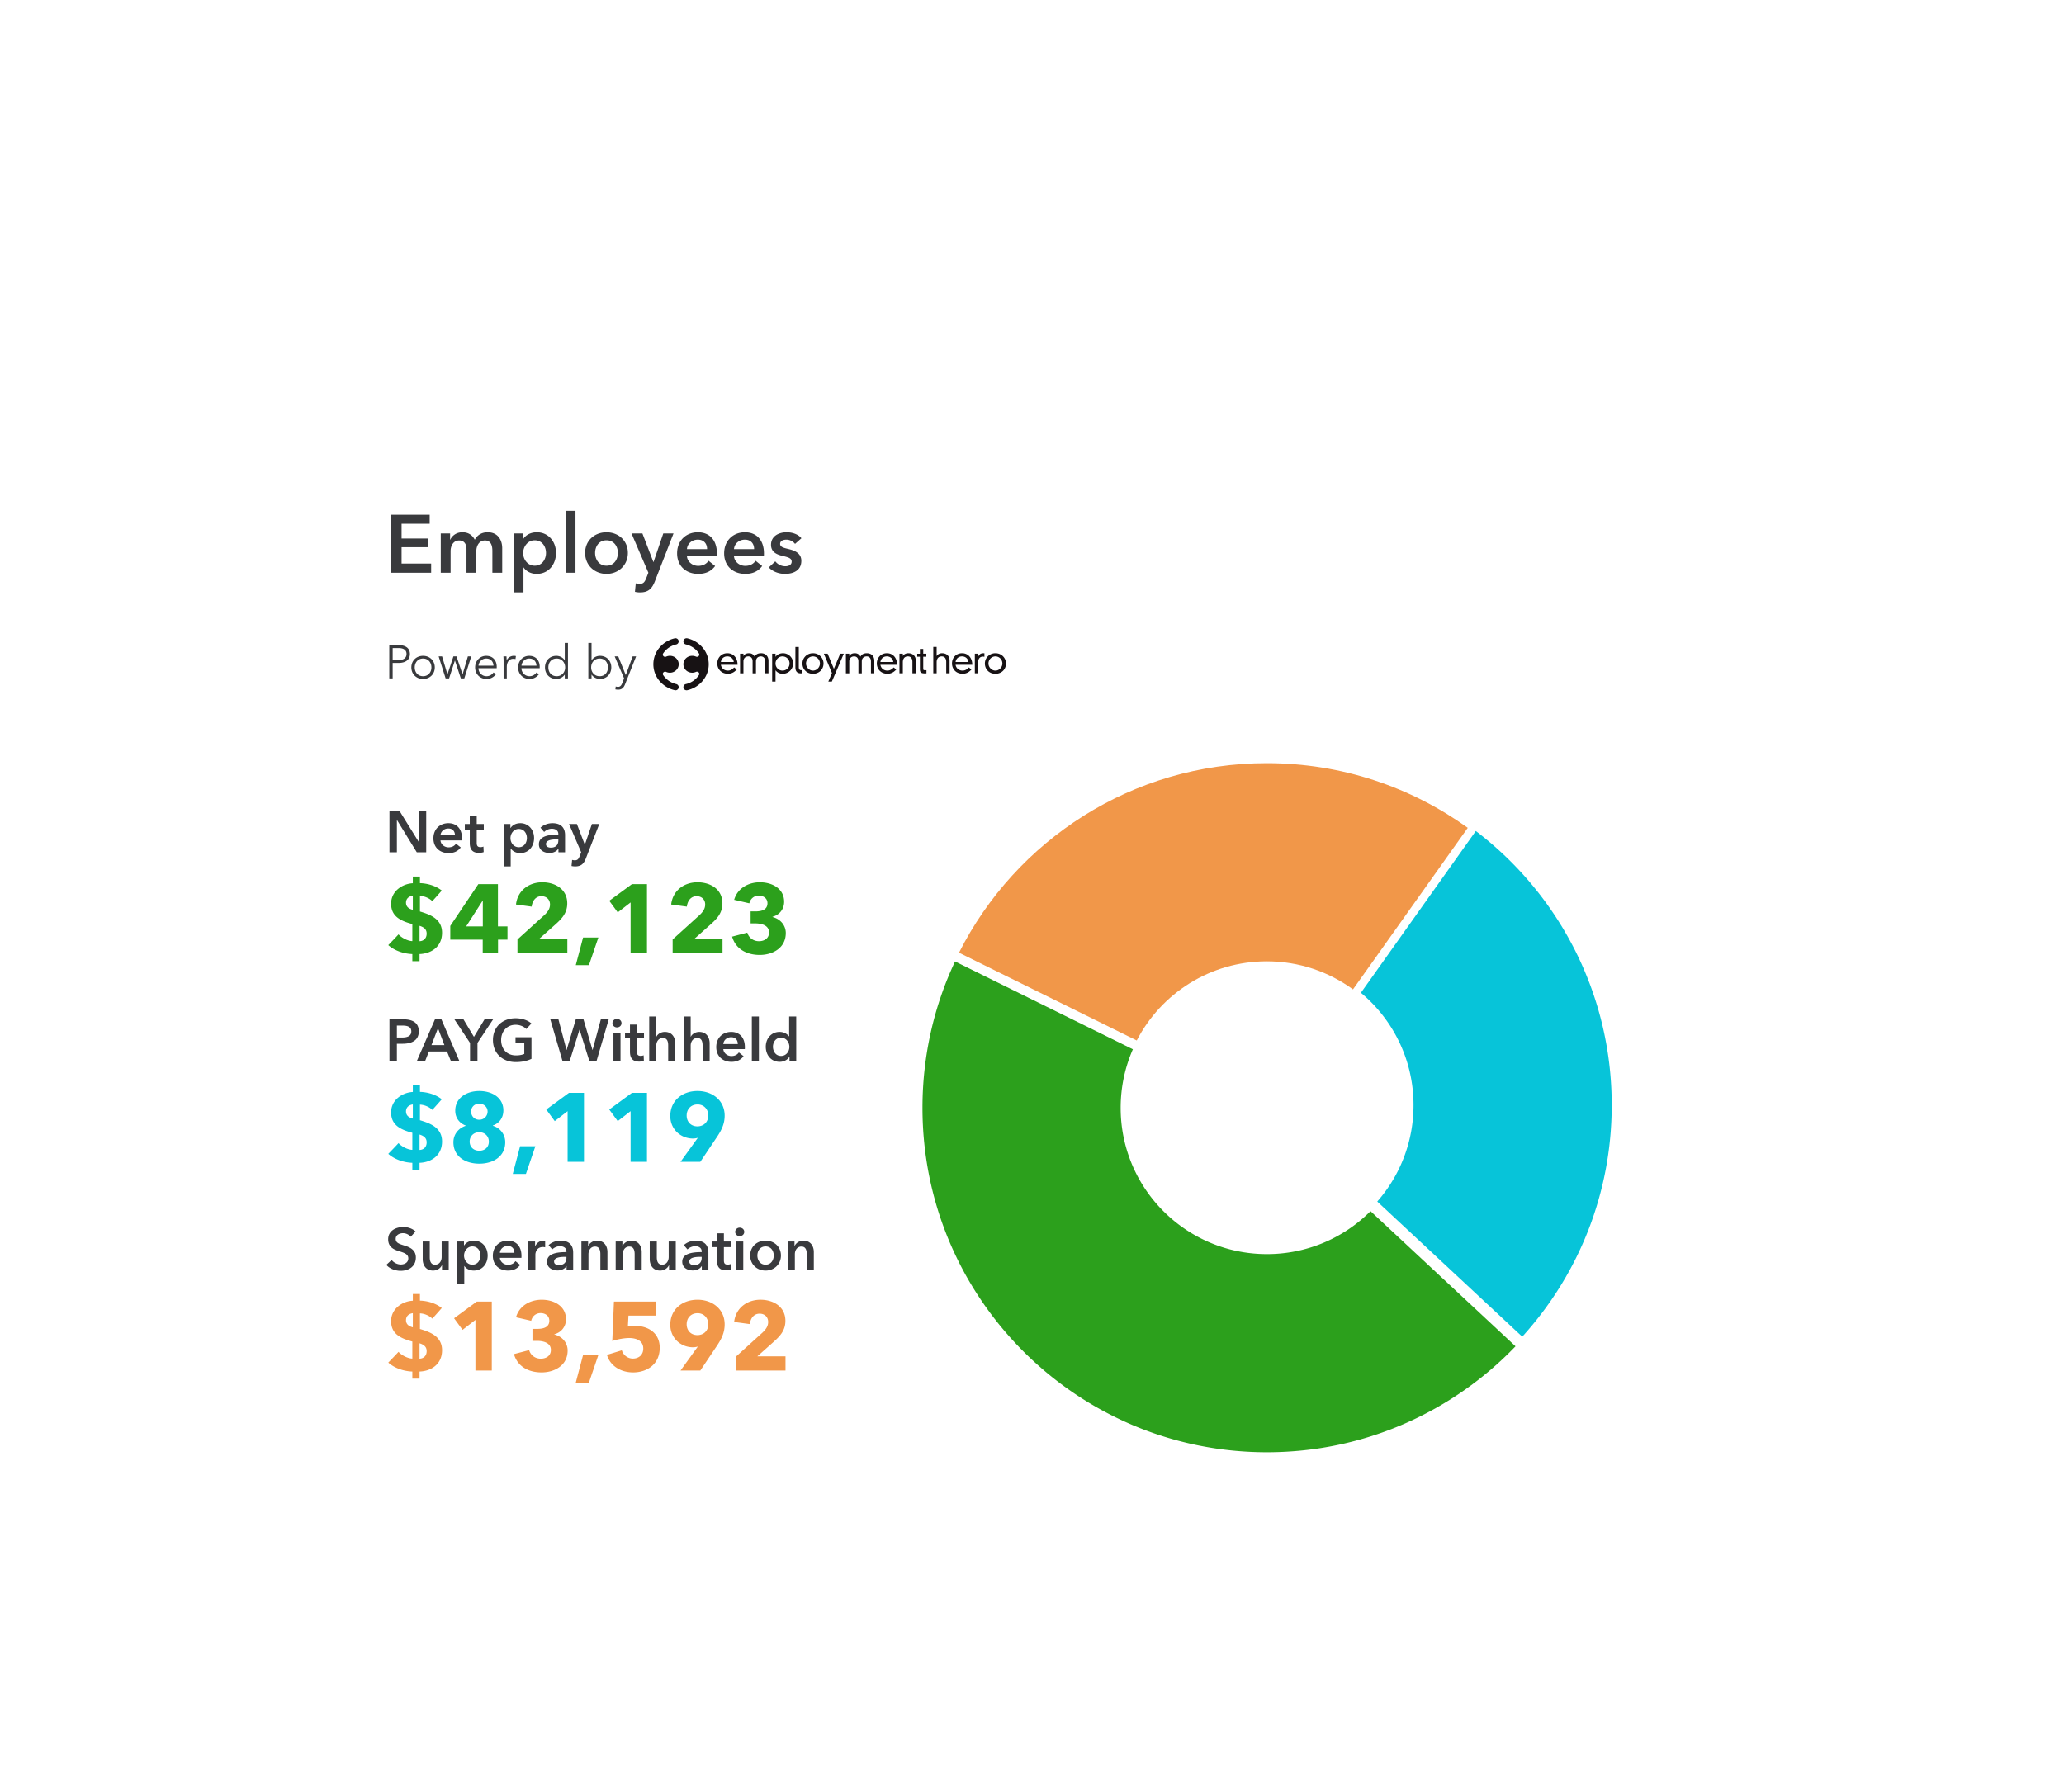
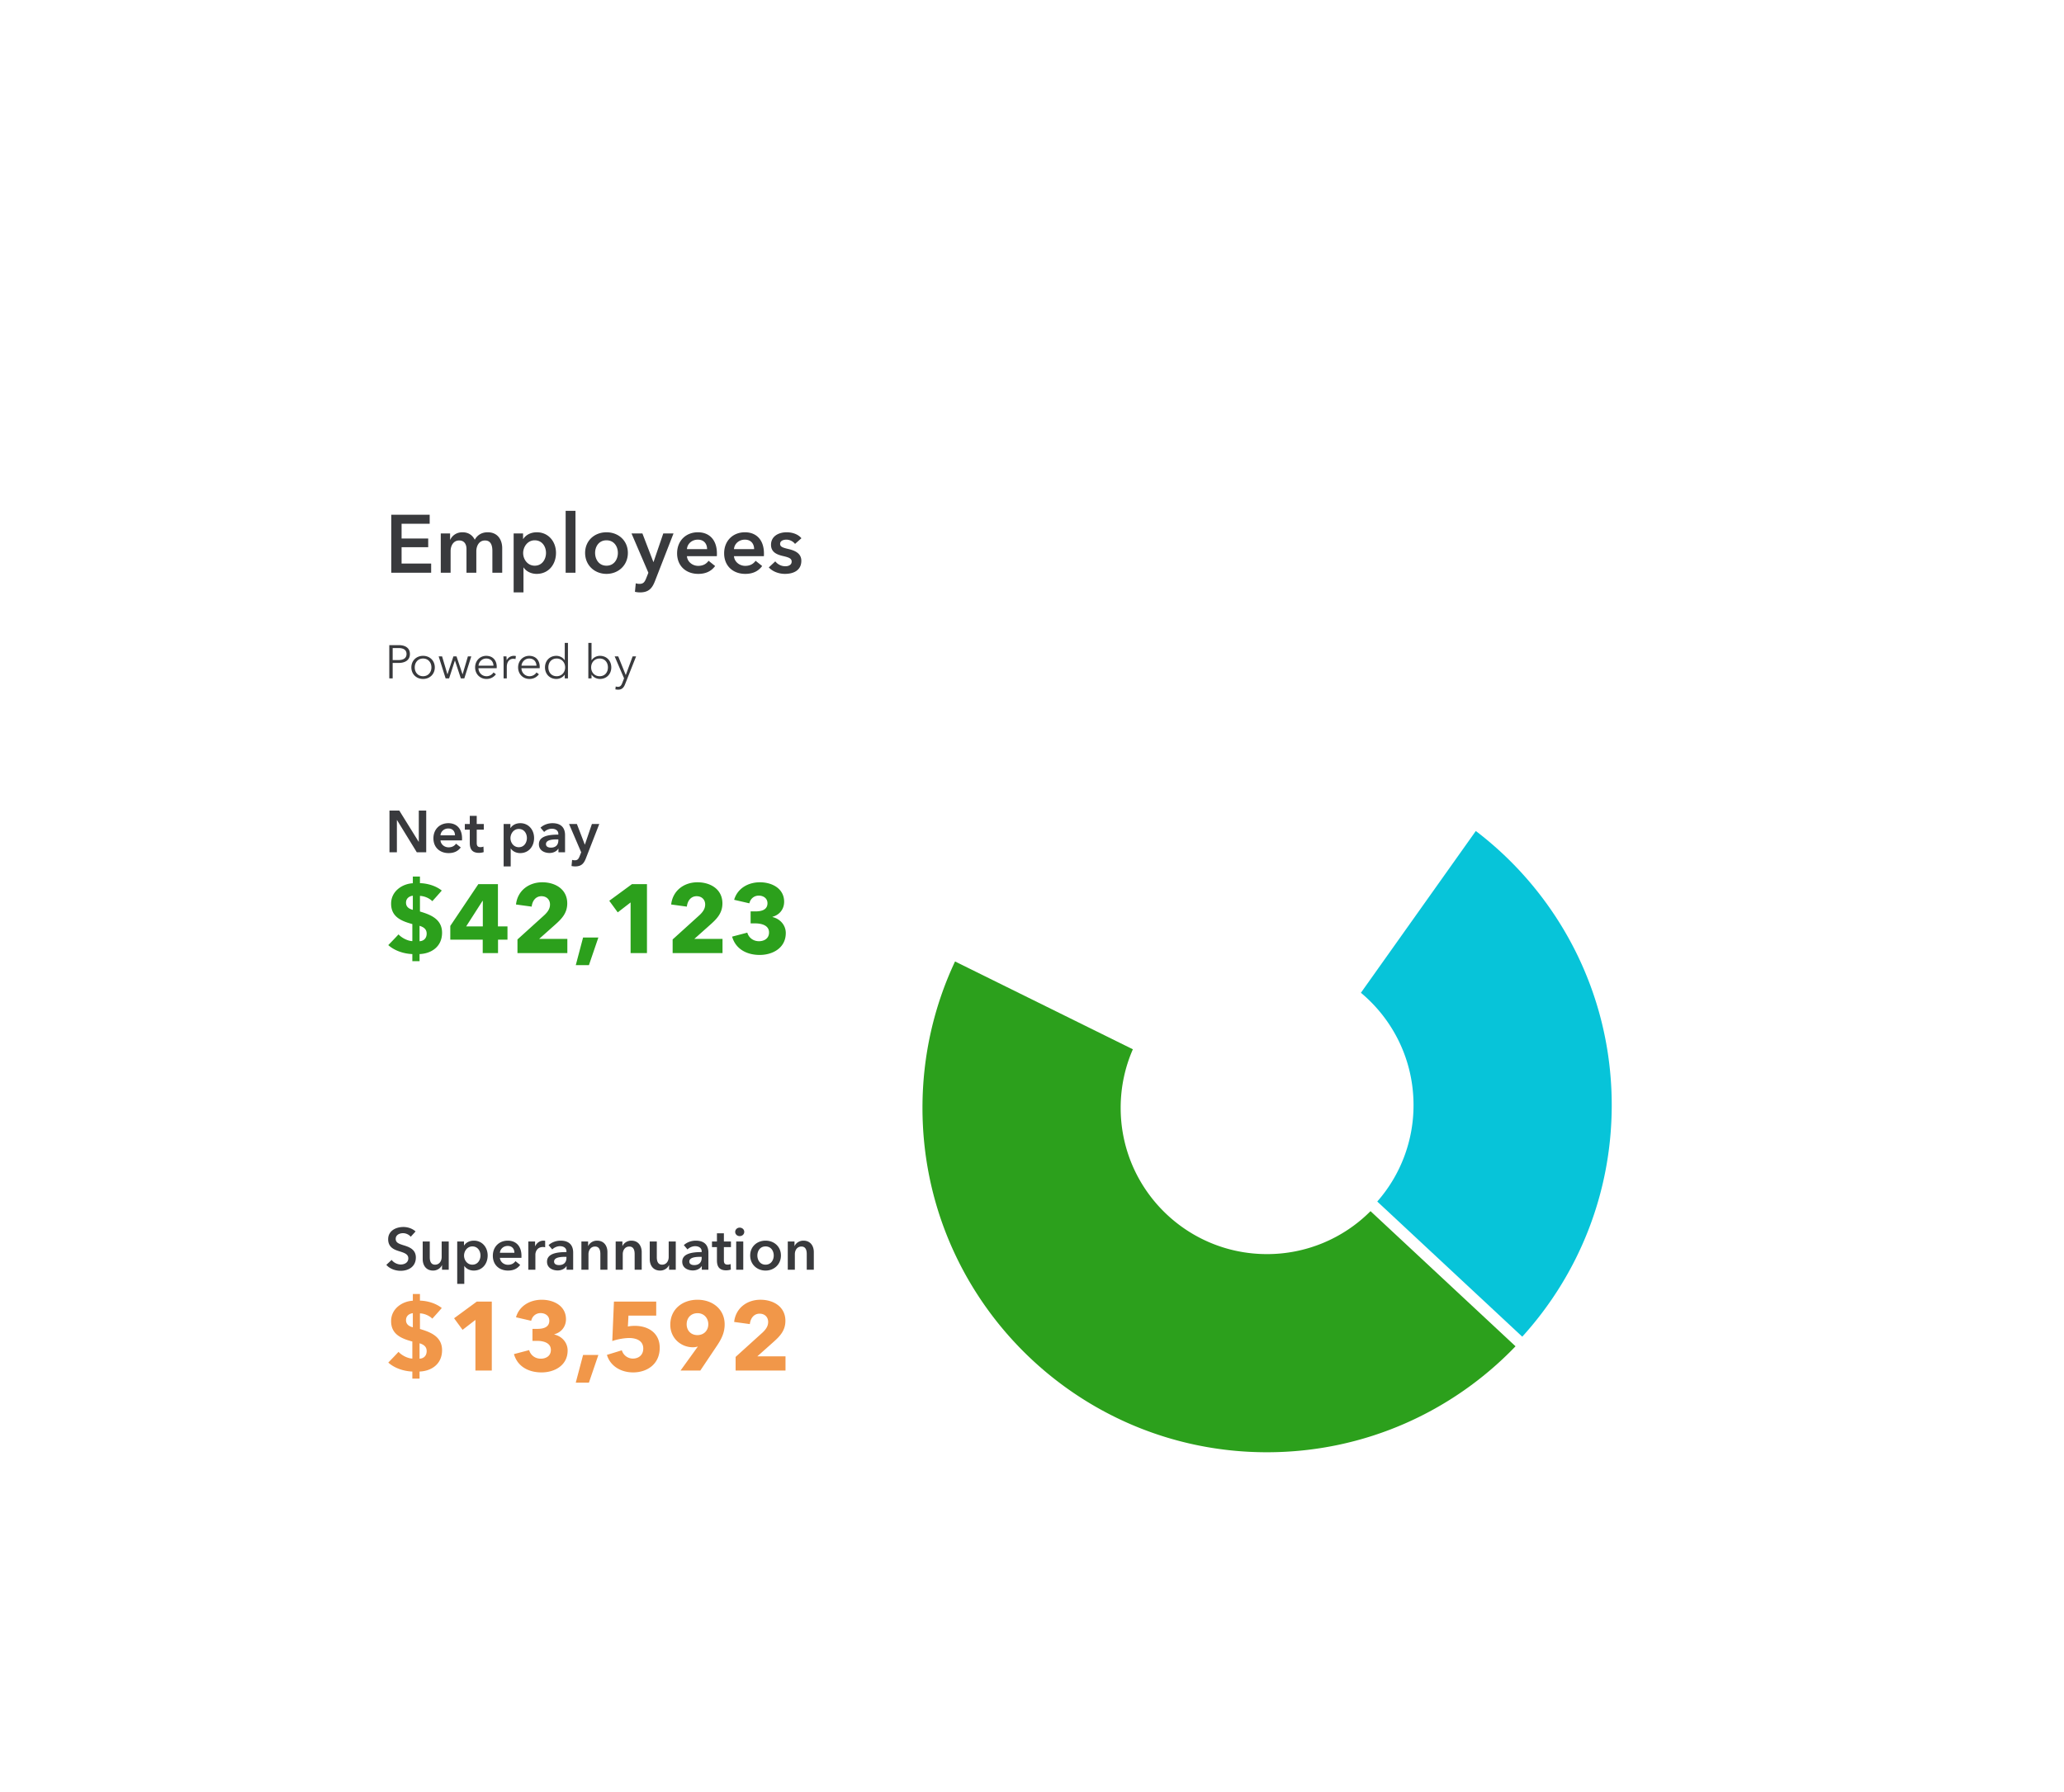
<svg xmlns="http://www.w3.org/2000/svg" width="357" height="310" fill="none">
-   <path d="M0 0h357v310H0z" />
+   <path d="M0 0h357v310H0" />
  <g filter="url(#a)">
    <rect x="44" y="58" width="260" height="209.444" rx="7.222" fill="#fff" />
    <path d="M67.675 93.667h6.9V92.08H69.46v-2.834h4.605v-1.502H69.46v-2.55h4.86v-1.559h-6.645v10.032Zm16.681-7c-1.02 0-1.785.468-2.238 1.29-.383-.765-1.077-1.29-2.126-1.29-1.09 0-1.813.624-2.11 1.29h-.03v-1.091h-1.614v6.8h1.7v-3.74c0-.907.468-1.842 1.488-1.842.864 0 1.26.638 1.26 1.474v4.109h1.701v-3.713c0-.878.44-1.87 1.502-1.87 1.09 0 1.275 1.006 1.275 1.814v3.769h1.7v-4.251c0-1.389-.736-2.749-2.508-2.749Zm4.487.199v10.201h1.7V92.76h.029c.439.68 1.303 1.105 2.252 1.105 2.07 0 3.344-1.644 3.344-3.627 0-2.012-1.36-3.57-3.301-3.57-1.247 0-2.012.608-2.352 1.147h-.043v-.95h-1.629Zm5.597 3.372c0 1.062-.638 2.21-1.956 2.21-1.246 0-1.997-1.12-1.997-2.182 0-1.063.75-2.21 1.997-2.21 1.318 0 1.956 1.12 1.956 2.182Zm3.398 3.429h1.7V82.955h-1.7v10.712Zm3.366-3.43c0 2.14 1.643 3.628 3.698 3.628 2.054 0 3.698-1.488 3.698-3.627 0-2.14-1.644-3.57-3.698-3.57-2.055 0-3.698 1.43-3.698 3.57Zm1.728 0c0-1.062.624-2.181 1.97-2.181s1.969 1.12 1.969 2.182c0 1.062-.623 2.21-1.969 2.21s-1.97-1.148-1.97-2.21Zm9.215 3.43-.34.864c-.283.708-.482 1.063-1.204 1.063-.184 0-.411-.029-.638-.1l-.141 1.474c.297.07.595.1.878.1 1.502 0 2.097-.71 2.579-1.942l3.216-8.26h-1.771l-1.686 4.945h-.028l-1.899-4.945h-1.885l2.919 6.8Zm6.67-4.081c.07-.95.878-1.644 1.884-1.644 1.105 0 1.601.766 1.601 1.644h-3.485Zm5.185.765c0-2.451-1.388-3.684-3.287-3.684-2.054 0-3.599 1.445-3.599 3.642 0 2.21 1.559 3.556 3.656 3.556 1.289 0 2.253-.453 2.919-1.36l-1.134-.907c-.382.538-.949.879-1.799.879-.992 0-1.871-.709-1.941-1.672h5.171c.014-.156.014-.298.014-.454Zm2.951-.765c.07-.95.878-1.644 1.884-1.644 1.105 0 1.601.766 1.601 1.644h-3.485Zm5.185.765c0-2.451-1.388-3.684-3.287-3.684-2.054 0-3.599 1.445-3.599 3.642 0 2.21 1.559 3.556 3.656 3.556 1.289 0 2.253-.453 2.919-1.36l-1.134-.907c-.382.538-.949.879-1.799.879-.992 0-1.871-.709-1.941-1.672h5.171c.014-.156.014-.298.014-.454Zm6.479-2.65c-.553-.694-1.573-1.034-2.551-1.034-1.346 0-2.706.652-2.706 2.168 0 1.275 1.006 1.686 2.012 1.927 1.034.24 1.559.41 1.559.978 0 .609-.595.807-1.091.807a2.215 2.215 0 0 1-1.743-.85l-1.12 1.049c.652.722 1.743 1.119 2.792 1.119 1.487 0 2.834-.61 2.834-2.267 0-1.332-1.191-1.785-2.197-2.026-.949-.227-1.473-.369-1.473-.893 0-.538.552-.737 1.091-.737.623 0 1.19.34 1.488.737l1.105-.978ZM67.333 111.944h.585v-2.673h1.024c1.17 0 1.958-.512 1.958-1.543 0-1.032-.772-1.536-1.942-1.536h-1.625v5.752Zm.585-5.248h.991c.886 0 1.406.325 1.406 1.032 0 .682-.496 1.048-1.406 1.048h-.99v-2.08Zm7.287 3.347c0-1.145-.845-1.999-2.031-1.999-1.179 0-2.024.854-2.024 1.999 0 1.146.845 1.999 2.023 1.999 1.187 0 2.032-.853 2.032-1.999Zm-.585 0c0 .853-.56 1.528-1.447 1.528-.877 0-1.438-.675-1.438-1.528s.561-1.535 1.439-1.535c.885 0 1.446.682 1.446 1.535Zm1.254-1.901 1.202 3.802h.602l.999-3.079h.016l1.016 3.079h.601l1.203-3.802h-.586l-.91 3.087h-.016l-1.04-3.087h-.536l-1.024 3.087h-.016l-.918-3.087h-.593Zm6.89 1.609c.05-.65.594-1.243 1.333-1.243.788 0 1.227.528 1.26 1.243h-2.593Zm3.153.178c0-1.04-.626-1.885-1.82-1.885-1.08 0-1.917.854-1.917 1.999 0 1.146.836 1.999 1.966 1.999.625 0 1.186-.236 1.633-.804l-.414-.325a1.44 1.44 0 0 1-1.22.658c-.78 0-1.372-.618-1.389-1.382h3.153c.008-.097.008-.186.008-.26Zm1.188-.95v2.965h.553v-1.95c0-1.015.528-1.438 1.113-1.438.146 0 .325.025.39.049l.073-.52a1.311 1.311 0 0 0-.365-.041c-.537 0-1.008.309-1.22.748h-.016c0-.163-.016-.447-.032-.65h-.528c.024.26.032.634.032.837Zm3.094.772c.049-.65.593-1.243 1.333-1.243.788 0 1.227.528 1.259 1.243h-2.592Zm3.153.178c0-1.04-.626-1.885-1.82-1.885-1.081 0-1.918.854-1.918 1.999 0 1.146.837 1.999 1.966 1.999.626 0 1.187-.236 1.633-.804l-.414-.325a1.44 1.44 0 0 1-1.219.658c-.78 0-1.373-.618-1.389-1.382h3.153c.008-.097.008-.186.008-.26Zm4.316 1.374h.016v.641h.553v-6.142h-.553v2.998h-.016c-.325-.496-.894-.756-1.438-.756-1.186 0-1.966.878-1.966 1.999s.78 1.999 1.966 1.999c.544 0 1.113-.26 1.438-.739Zm-2.82-1.26c0-.845.52-1.535 1.439-1.535.853 0 1.462.666 1.462 1.535 0 .87-.609 1.528-1.462 1.528-.918 0-1.438-.683-1.438-1.528Zm7.482 1.26c.325.479.893.739 1.438.739 1.186 0 1.966-.878 1.966-1.999s-.78-1.999-1.966-1.999c-.545 0-1.113.26-1.438.756h-.017v-2.998h-.552v6.142h.552v-.641h.017Zm2.819-1.26c0 .845-.52 1.528-1.438 1.528-.853 0-1.463-.658-1.463-1.528 0-.869.61-1.535 1.463-1.535.918 0 1.438.69 1.438 1.535Zm1.785-1.901h-.617l1.625 3.794-.309.797c-.162.43-.357.674-.731.674-.146 0-.285-.024-.406-.065l-.057.504c.162.032.333.048.495.048.658 0 .967-.381 1.195-.966l1.893-4.786h-.601l-1.179 3.209h-.016l-1.292-3.209ZM67.364 142.028h1.284v-5.573h.02l3.423 5.573h1.63v-7.213h-1.284v5.399h-.02l-3.352-5.399h-1.7v7.213Zm8.825-2.934c.051-.683.632-1.182 1.355-1.182.795 0 1.151.55 1.151 1.182H76.19Zm3.729.55c0-1.763-.998-2.649-2.364-2.649-1.477 0-2.587 1.039-2.587 2.618 0 1.59 1.12 2.557 2.628 2.557.927 0 1.62-.326 2.099-.978l-.815-.652c-.275.388-.683.632-1.294.632-.713 0-1.345-.509-1.396-1.202h3.719c.01-.112.01-.214.01-.326Zm1.337-1.528v2.282c0 .937.295 1.732 1.589 1.732.275 0 .601-.051.815-.133l-.04-.957a1.283 1.283 0 0 1-.52.101c-.54 0-.642-.315-.642-.753v-2.272h1.222v-.978h-1.222v-1.416h-1.202v1.416h-.856v.978h.856Zm5.856-.978v7.335h1.222v-3.097h.02c.317.489.938.794 1.62.794 1.488 0 2.405-1.181 2.405-2.608 0-1.446-.978-2.567-2.374-2.567-.896 0-1.446.438-1.69.825h-.031v-.682H87.11Zm4.024 2.424c0 .764-.458 1.59-1.406 1.59-.896 0-1.436-.805-1.436-1.569 0-.764.54-1.59 1.436-1.59.948 0 1.406.805 1.406 1.569Zm5.459 2.466h1.14v-2.975c0-.978-.427-2.058-2.18-2.058-.743 0-1.517.265-2.067.774l.631.744c.316-.316.815-.56 1.335-.56.611 0 1.12.295 1.12.896v.122c-1.528 0-3.361.204-3.361 1.661 0 1.141 1.049 1.518 1.833 1.518.693 0 1.274-.316 1.518-.744h.03v.622Zm-.02-2.058c0 .774-.449 1.253-1.284 1.253-.418 0-.856-.143-.856-.611 0-.724 1.09-.815 1.864-.815h.275v.173Zm3.95 2.058-.244.621c-.204.51-.347.764-.866.764-.133 0-.296-.02-.459-.071l-.102 1.059c.214.051.428.072.632.072 1.08 0 1.508-.51 1.854-1.396l2.313-5.939h-1.274l-1.212 3.555h-.02l-1.365-3.555h-1.356l2.099 4.89Z" fill="#393A3D" />
    <path d="M72.636 146.225h-1.23v1.162c-1.77.085-3.758 1.332-3.758 3.539 0 2.258 1.736 2.999 3.673 3.522v2.949c-.741-.017-1.786-.506-2.392-1.163-.573.623-1.18 1.247-1.77 1.854 1.112.994 2.713 1.499 4.162 1.55v1.23h1.247v-1.23c1.972-.068 3.893-1.23 3.893-3.691 0-2.409-2.09-3.151-3.825-3.673v-2.696c.707.017 1.584.354 2.14.91a84.502 84.502 0 0 0 1.634-1.837c-1.044-.842-2.51-1.247-3.774-1.281v-1.145Zm-1.23 5.763c-.708-.186-1.18-.54-1.18-1.247 0-.742.573-1.129 1.18-1.197v2.444Zm1.162 2.763c.708.219 1.23.573 1.23 1.348 0 .775-.471 1.281-1.23 1.315v-2.663Zm15.208 2.393v-2.292h-1.651v-7.313h-3.388l-4.852 7.229v2.376h5.61v2.325h2.646v-2.325h1.635Zm-4.263-2.292H80.63l2.831-4.415h.05v4.415Zm14.617 4.617v-2.46h-4.87l2.764-2.46c1.095-.977 2.09-1.972 2.09-3.674 0-2.494-2.124-3.656-4.314-3.656-2.326 0-4.28 1.432-4.55 3.842l2.713.37c.118-1.061.741-1.803 1.685-1.803.893 0 1.483.59 1.483 1.433 0 .724-.388 1.28-.977 1.837l-4.651 4.212v2.359h8.627Zm5.367-2.696h-2.645l-1.264 4.786h2.275l1.634-4.786Zm8.405 2.696v-11.93h-2.595l-3.926 2.881 1.466 2.006 2.224-1.719v8.762h2.831Zm13.068 0v-2.46h-4.87l2.763-2.46c1.096-.977 2.09-1.972 2.09-3.674 0-2.494-2.123-3.656-4.314-3.656-2.325 0-4.28 1.432-4.55 3.842l2.713.37c.118-1.061.742-1.803 1.686-1.803.893 0 1.482.59 1.482 1.433 0 .724-.387 1.28-.977 1.837l-4.651 4.212v2.359h8.628Zm10.944-3.471c0-1.331-.944-2.443-2.292-2.763v-.051c1.163-.303 2.006-1.281 2.006-2.595 0-2.292-2.09-3.37-4.196-3.37-1.989 0-3.876 1.028-4.449 3.033l2.629.607c.185-.809.826-1.332 1.634-1.332.776 0 1.5.455 1.5 1.315 0 1.146-1.028 1.415-2.089 1.415h-.826v2.073h.758c1.18 0 2.427.354 2.427 1.567 0 1.112-.927 1.517-1.736 1.517-1.078 0-1.803-.691-2.022-1.483l-2.629.691c.641 2.224 2.612 3.167 4.786 3.167 2.191 0 4.499-1.179 4.499-3.791Z" fill="#2CA01C" />
-     <path d="M67.364 178.139h1.284v-2.985h.988c1.528 0 2.802-.55 2.802-2.139 0-1.508-1.07-2.089-2.72-2.089h-2.354v7.213Zm1.284-4.065v-2.068h.937c.795 0 1.559.153 1.559 1.009 0 .855-.764 1.059-1.6 1.059h-.896Zm3.451 4.065h1.436l.653-1.651h3.127l.672 1.651h1.468l-3.108-7.213h-1.11l-3.138 7.213Zm2.527-2.751 1.13-2.934 1.11 2.934h-2.24Zm6.677 2.751h1.284v-3.128l2.71-4.085H83.81l-1.834 3.036-1.814-3.036h-1.569l2.71 4.085v3.128Zm10.624-4.116h-2.761v1.06h1.518v1.833c-.418.174-.897.255-1.437.255-1.59 0-2.567-1.121-2.567-2.659 0-1.487.988-2.638 2.506-2.638.774 0 1.477.326 1.844.733l.886-.958c-.58-.54-1.6-.906-2.74-.906-2.221 0-3.912 1.457-3.912 3.769 0 2.252 1.62 3.81 3.942 3.81 1.131 0 1.997-.214 2.72-.56v-3.739Zm5.365 4.116h1.243l1.692-5.41h.02l1.691 5.41h1.243l2.109-7.213h-1.365l-1.427 5.298h-.02l-1.559-5.298h-1.324l-1.59 5.298h-.02l-1.395-5.298h-1.406l2.109 7.213Zm8.812 0h1.222v-4.89h-1.222v4.89Zm-.173-6.551c0 .387.326.734.774.734s.794-.316.794-.734c0-.417-.346-.733-.794-.733-.448 0-.774.346-.774.733Zm3.031 2.639v2.282c0 .937.296 1.732 1.589 1.732.276 0 .602-.051.815-.133l-.04-.957a1.287 1.287 0 0 1-.52.102c-.54 0-.642-.316-.642-.754v-2.272h1.223v-.978h-1.223v-1.416h-1.202v1.416h-.856v.978h.856Zm6.03-1.121c-.724 0-1.264.418-1.457.825h-.021v-3.494h-1.222v7.702h1.222v-2.669c0-.652.377-1.314 1.152-1.314.784 0 .906.713.906 1.293v2.69h1.223v-3.056c0-.999-.53-1.977-1.803-1.977Zm5.949 0c-.723 0-1.263.418-1.457.825h-.02v-3.494h-1.223v7.702h1.223v-2.669c0-.652.377-1.314 1.151-1.314.784 0 .907.713.907 1.293v2.69h1.222v-3.056c0-.999-.529-1.977-1.803-1.977Zm4.167 2.099c.051-.683.631-1.182 1.355-1.182.794 0 1.151.55 1.151 1.182h-2.506Zm3.728.55c0-1.762-.998-2.649-2.363-2.649-1.477 0-2.588 1.039-2.588 2.618 0 1.59 1.121 2.558 2.629 2.558.927 0 1.619-.326 2.098-.978l-.815-.653c-.275.388-.682.632-1.294.632-.713 0-1.344-.509-1.395-1.202h3.718c.01-.112.01-.214.01-.326Zm1.205 2.384h1.222v-7.702h-1.222v7.702Zm7.677-7.702h-1.223v3.433h-.03c-.255-.316-.744-.764-1.64-.764-1.396 0-2.374 1.121-2.374 2.567 0 1.427.917 2.609 2.404 2.609.683 0 1.345-.316 1.681-.877h.02v.734h1.162v-7.702Zm-4.024 5.236c0-.764.458-1.568 1.406-1.568.896 0 1.436.825 1.436 1.589s-.54 1.569-1.436 1.569c-.948 0-1.406-.825-1.406-1.59Z" fill="#393A3D" />
-     <path d="M72.636 182.336h-1.23v1.162c-1.77.085-3.758 1.332-3.758 3.539 0 2.258 1.736 3 3.673 3.522v2.949c-.741-.017-1.786-.506-2.392-1.163-.573.624-1.18 1.247-1.77 1.854 1.112.994 2.713 1.499 4.162 1.55v1.23h1.247v-1.23c1.972-.067 3.893-1.23 3.893-3.69 0-2.41-2.09-3.151-3.825-3.674v-2.696c.707.017 1.584.354 2.14.91a84.502 84.502 0 0 0 1.634-1.837c-1.044-.842-2.51-1.247-3.774-1.28v-1.146Zm-1.23 5.763c-.708-.186-1.18-.54-1.18-1.247 0-.742.573-1.129 1.18-1.197v2.444Zm1.162 2.763c.708.219 1.23.573 1.23 1.348 0 .775-.471 1.281-1.23 1.315v-2.663Zm14.82 1.315a2.93 2.93 0 0 0-2.14-2.831v-.051c1.062-.354 1.82-1.297 1.82-2.612 0-2.207-1.971-3.353-4.162-3.353-2.208 0-4.162 1.196-4.162 3.404 0 1.314.792 2.19 1.82 2.578v.034c-1.163.37-2.14 1.398-2.14 2.847 0 2.511 2.123 3.708 4.482 3.708 2.36 0 4.482-1.214 4.482-3.724Zm-3.05-5.292c0 .759-.606 1.416-1.432 1.416-.876 0-1.416-.657-1.416-1.416 0-.775.574-1.364 1.416-1.364.792 0 1.432.589 1.432 1.364Zm.22 5.19c0 .961-.675 1.584-1.652 1.584-.977 0-1.668-.623-1.668-1.584 0-.926.69-1.617 1.668-1.617.96 0 1.651.708 1.651 1.617Zm8.045.809h-2.645l-1.264 4.786h2.275l1.634-4.786Zm8.406 2.696v-11.93h-2.595l-3.927 2.882 1.466 2.005 2.225-1.719v8.762h2.831Zm10.893 0v-11.93h-2.595l-3.926 2.882 1.466 2.005 2.224-1.719v8.762h2.831Zm13.439-7.987c0-2.612-2.09-4.263-4.702-4.263-2.578 0-4.701 1.618-4.701 4.331 0 2.325 1.837 3.892 3.926 3.892.27 0 .607-.05.843-.135l-.034.051-2.966 4.111h3.421l2.881-4.297c.792-1.179 1.332-2.274 1.332-3.69Zm-2.831-.034c0 1.113-.776 1.888-1.888 1.888-1.112 0-1.853-.792-1.853-1.871 0-1.129.758-1.921 1.887-1.921s1.854.877 1.854 1.904Z" fill="#07C4D9" />
    <path d="M71.877 207.628c-.55-.519-1.375-.774-2.099-.774-1.303 0-2.638.652-2.638 2.119 0 1.345.947 1.772 1.823 2.048.907.285 1.661.499 1.661 1.253 0 .774-.703 1.069-1.304 1.069-.57 0-1.222-.305-1.579-.794l-.917.855c.57.673 1.538 1.029 2.476 1.029 1.416 0 2.628-.754 2.628-2.302 0-1.416-1.182-1.824-2.109-2.109-.815-.255-1.375-.448-1.375-1.11 0-.703.682-.988 1.273-.988.51 0 1.05.264 1.325.621l.835-.917Zm5.738 1.732h-1.222v2.689c0 .652-.367 1.325-1.142 1.325-.784 0-.916-.723-.916-1.304v-2.71h-1.223v3.056c0 .999.53 1.977 1.803 1.977.724 0 1.304-.438 1.518-.927h.02v.784h1.162v-4.89Zm1.467 0v7.335h1.223v-3.097h.02c.316.489.938.795 1.62.795 1.487 0 2.404-1.182 2.404-2.608 0-1.447-.978-2.568-2.373-2.568-.897 0-1.447.438-1.692.826h-.03v-.683h-1.172Zm4.024 2.425c0 .764-.458 1.589-1.405 1.589-.897 0-1.437-.805-1.437-1.569 0-.764.54-1.589 1.437-1.589.947 0 1.405.805 1.405 1.569Zm3.36-.469c.051-.683.632-1.182 1.355-1.182.795 0 1.152.55 1.152 1.182h-2.507Zm3.73.55c0-1.762-1-2.649-2.364-2.649-1.478 0-2.588 1.039-2.588 2.619 0 1.589 1.12 2.557 2.628 2.557.927 0 1.62-.326 2.099-.978l-.815-.652c-.275.387-.683.631-1.294.631-.713 0-1.345-.509-1.396-1.202h3.719c.01-.112.01-.214.01-.326Zm1.183 2.384h1.223v-2.618c0-.357.213-1.314 1.314-1.314.112 0 .214.01.377.051v-1.121a1.407 1.407 0 0 0-.296-.031c-.641 0-1.161.398-1.426.958h-.02v-.815h-1.172v4.89Zm6.617 0h1.142v-2.975c0-.978-.428-2.058-2.18-2.058-.744 0-1.519.265-2.069.775l.632.743c.316-.316.815-.56 1.335-.56.61 0 1.12.295 1.12.896v.123c-1.528 0-3.362.203-3.362 1.66 0 1.141 1.05 1.518 1.834 1.518.693 0 1.274-.316 1.518-.743h.03v.621Zm-.02-2.058c0 .774-.448 1.253-1.284 1.253-.417 0-.855-.142-.855-.611 0-.723 1.09-.815 1.864-.815h.275v.173Zm2.586 2.058h1.222v-2.69c0-.652.367-1.324 1.141-1.324.785 0 .917.723.917 1.304v2.71h1.223v-3.056c0-.999-.53-1.977-1.803-1.977-.724 0-1.304.438-1.518.927h-.021v-.784h-1.161v4.89Zm5.929 0h1.223v-2.69c0-.652.367-1.324 1.141-1.324.784 0 .917.723.917 1.304v2.71h1.222v-3.056c0-.999-.53-1.977-1.803-1.977-.723 0-1.304.438-1.518.927h-.02v-.784h-1.162v4.89Zm10.392-4.89h-1.223v2.689c0 .652-.366 1.325-1.141 1.325-.784 0-.916-.723-.916-1.304v-2.71h-1.223v3.056c0 .999.53 1.977 1.803 1.977.724 0 1.304-.438 1.518-.927h.021v.784h1.161v-4.89Zm4.503 4.89h1.141v-2.975c0-.978-.428-2.058-2.18-2.058-.744 0-1.518.265-2.068.775l.632.743c.315-.316.815-.56 1.334-.56.611 0 1.121.295 1.121.896v.123c-1.528 0-3.362.203-3.362 1.66 0 1.141 1.049 1.518 1.834 1.518.692 0 1.273-.316 1.518-.743h.03v.621Zm-.02-2.058c0 .774-.448 1.253-1.284 1.253-.417 0-.856-.142-.856-.611 0-.723 1.091-.815 1.865-.815h.275v.173Zm2.639-1.854v2.282c0 .937.295 1.732 1.589 1.732.275 0 .601-.051.815-.133l-.041-.957a1.279 1.279 0 0 1-.519.102c-.54 0-.642-.316-.642-.754v-2.272h1.222v-.978h-1.222v-1.416h-1.202v1.416h-.856v.978h.856Zm3.33 3.912h1.222v-4.89h-1.222v4.89Zm-.174-6.551c0 .388.326.734.775.734.448 0 .794-.316.794-.734 0-.417-.346-.733-.794-.733-.449 0-.775.346-.775.733Zm2.594 4.086c0 1.538 1.182 2.608 2.659 2.608 1.477 0 2.659-1.07 2.659-2.608 0-1.539-1.182-2.568-2.659-2.568-1.477 0-2.659 1.029-2.659 2.568Zm1.243 0c0-.764.448-1.569 1.416-1.569s1.416.805 1.416 1.569c0 .764-.448 1.589-1.416 1.589s-1.416-.825-1.416-1.589Zm5.26 2.465h1.223v-2.69c0-.652.366-1.324 1.141-1.324.784 0 .917.723.917 1.304v2.71h1.222v-3.056c0-.999-.53-1.977-1.803-1.977-.723 0-1.304.438-1.518.927h-.02v-.784h-1.162v4.89Z" fill="#393A3D" />
    <path d="M72.636 218.447h-1.23v1.163c-1.77.084-3.758 1.331-3.758 3.538 0 2.258 1.736 3 3.673 3.522v2.949c-.741-.017-1.786-.506-2.392-1.163-.573.624-1.18 1.247-1.77 1.854 1.112.994 2.713 1.499 4.162 1.55v1.23h1.247v-1.23c1.972-.067 3.893-1.23 3.893-3.69 0-2.41-2.09-3.151-3.825-3.674V221.8c.707.017 1.584.354 2.14.91a84.502 84.502 0 0 0 1.634-1.837c-1.044-.842-2.51-1.247-3.774-1.28v-1.146Zm-1.23 5.763c-.708-.186-1.18-.539-1.18-1.247 0-.742.573-1.129 1.18-1.197v2.444Zm1.162 2.763c.708.219 1.23.573 1.23 1.348 0 .776-.471 1.281-1.23 1.315v-2.663Zm12.495 4.719v-11.931h-2.595l-3.926 2.882 1.466 2.005 2.224-1.719v8.763h2.83Zm13.118-3.472c0-1.331-.944-2.443-2.292-2.763v-.051c1.163-.303 2.005-1.28 2.005-2.595 0-2.292-2.089-3.37-4.195-3.37-1.989 0-3.876 1.028-4.449 3.033l2.629.607c.185-.809.825-1.331 1.634-1.331.775 0 1.5.455 1.5 1.314 0 1.146-1.028 1.415-2.09 1.415h-.825v2.073h.758c1.18 0 2.427.354 2.427 1.567 0 1.112-.927 1.517-1.736 1.517-1.078 0-1.803-.691-2.022-1.483l-2.629.691c.64 2.224 2.612 3.168 4.786 3.168 2.19 0 4.499-1.18 4.499-3.792Zm5.316.775h-2.645l-1.264 4.786h2.275l1.634-4.786Zm10.613-1.247c0-2.51-1.921-3.791-4.314-3.791-.354 0-.843.034-1.196.118l.101-1.887h4.802v-2.427h-7.313l-.287 6.825c.843-.304 2.073-.523 2.916-.523 1.162 0 2.443.405 2.443 1.82 0 1.146-.826 1.736-1.786 1.736a1.997 1.997 0 0 1-1.921-1.432l-2.578.792c.556 1.887 2.359 3.033 4.533 3.033 2.342 0 4.6-1.365 4.6-4.264Zm11.231-4.044c0-2.612-2.09-4.263-4.702-4.263-2.578 0-4.701 1.618-4.701 4.331 0 2.325 1.837 3.892 3.926 3.892.27 0 .607-.05.843-.135l-.034.051-2.966 4.112h3.421l2.881-4.297c.792-1.18 1.332-2.275 1.332-3.691Zm-2.831-.033c0 1.112-.776 1.887-1.888 1.887-1.112 0-1.853-.792-1.853-1.871 0-1.129.758-1.921 1.887-1.921s1.854.877 1.854 1.905Zm13.354 8.021v-2.461h-4.87l2.763-2.46c1.096-.977 2.09-1.971 2.09-3.673 0-2.494-2.123-3.657-4.314-3.657-2.325 0-4.28 1.432-4.55 3.842l2.713.371c.118-1.062.742-1.803 1.685-1.803.893 0 1.483.589 1.483 1.432 0 .725-.387 1.281-.977 1.837l-4.651 4.212v2.36h8.628Z" fill="#F19749" />
    <path d="M193.836 186.243c0-3.604.754-7.031 2.111-10.133l-30.757-15.193c-3.614 7.686-5.634 16.27-5.634 25.326 0 32.907 26.676 59.583 59.583 59.583 16.897 0 32.151-7.034 42.995-18.332l-25.082-23.381a25.224 25.224 0 0 1-17.913 7.432c-13.974 0-25.303-11.328-25.303-25.302Z" fill="#2CA01C" />
-     <path d="M219.109 160.892c5.576 0 10.73 1.804 14.912 4.859l19.851-27.953c-9.784-7.04-21.789-11.187-34.763-11.187-23.271 0-43.425 13.34-53.234 32.79l30.744 15.187c4.207-8.135 12.699-13.696 22.49-13.696Z" fill="#F19749" />
    <path fill-rule="evenodd" clip-rule="evenodd" d="M263.298 225.83c9.614-10.581 15.474-24.635 15.474-40.058 0-19.347-9.221-36.54-23.508-47.425l-19.875 27.988c5.563 4.641 9.102 11.626 9.102 19.437a25.206 25.206 0 0 1-6.274 16.678l25.081 23.38Z" fill="#07C4D9" />
    <g clip-path="url(#b)">
-       <path d="M118.756 105c.04 0 .087.006.127.013a4.914 4.914 0 0 1 2.647 1.608 4.467 4.467 0 0 1 1.056 2.879c0 1.06-.367 2.049-1.056 2.879a4.853 4.853 0 0 1-2.647 1.608c-.04.013-.087.013-.127.013a.547.547 0 0 1-.555-.536c0-.255.174-.479.428-.536a3.685 3.685 0 0 0 2.259-1.558l.007-.006a.363.363 0 0 0 .007-.377.409.409 0 0 0-.528-.166 1.59 1.59 0 0 1-.649.141c-.809 0-1.471-.607-1.517-1.373v-.012c0-.02-.007-.039-.007-.058v-.038c0-.019 0-.038.007-.058v-.012c.046-.773.715-1.373 1.517-1.373.227 0 .441.045.649.134a.408.408 0 0 0 .528-.166.348.348 0 0 0-.007-.376l-.007-.007c-.508-.778-1.337-1.34-2.259-1.557a.547.547 0 0 1-.428-.536c0-.287.247-.53.555-.53Zm-1.925 0c.307 0 .554.243.554.536a.546.546 0 0 1-.427.536 3.684 3.684 0 0 0-2.26 1.558v.006a.367.367 0 0 0-.007.377.419.419 0 0 0 .535.166c.201-.09.421-.141.649-.141.809 0 1.47.607 1.517 1.373v.012c0 .02.007.039.007.058v.032c0 .019 0 .038-.007.057V109.583c-.053.772-.722 1.379-1.524 1.379-.227 0-.441-.045-.648-.141a.409.409 0 0 0-.529.166.352.352 0 0 0 .007.377l.007.006c.508.779 1.337 1.341 2.259 1.558a.547.547 0 0 1 .428.536.547.547 0 0 1-.555.536.781.781 0 0 1-.127-.013 4.878 4.878 0 0 1-2.647-1.608 4.453 4.453 0 0 1 0-5.758 4.857 4.857 0 0 1 2.647-1.608.641.641 0 0 1 .121-.013Zm26.318 2.668 1.083 2.623 1.096-2.623h.622l-2.072 4.832h-.608l.628-1.487-1.404-3.345h.655Zm-7.721-.077c.949 0 1.752.76 1.752 1.743a1.784 1.784 0 0 1-1.779 1.813c-.581 0-1.009-.249-1.256-.6h-.007v1.953h-.582v-4.832h.582v.536h.013c.274-.402.782-.613 1.277-.613Zm5.188 0c1.062 0 1.825.824 1.825 1.781 0 .971-.722 1.775-1.825 1.775s-1.825-.804-1.825-1.775c0-.957.762-1.781 1.825-1.781Zm-14.808 0c1.043 0 1.765.805 1.765 2.005h-2.888c.094.581.555 1.002 1.21 1.002.415 0 .783-.198 1.083-.549l.448.357c-.454.511-.929.734-1.524.734-1.197 0-1.838-.874-1.838-1.78 0-.958.688-1.769 1.744-1.769Zm46.367 0c1.063 0 1.825.824 1.825 1.781 0 .971-.722 1.775-1.825 1.775s-1.825-.804-1.825-1.775c0-.957.769-1.781 1.825-1.781Zm-5.769 0c1.043 0 1.765.805 1.765 2.005h-2.888c.094.581.555 1.002 1.21 1.002.414 0 .782-.198 1.083-.549l.448.357c-.455.511-.929.734-1.524.734-1.197 0-1.839-.874-1.839-1.78 0-.958.689-1.769 1.745-1.769Zm-13.002 0c1.043 0 1.765.805 1.765 2.005h-2.888c.093.581.555 1.002 1.21 1.002.414 0 .782-.198 1.083-.549l.448.357c-.455.511-.93.734-1.525.734-1.196 0-1.838-.874-1.838-1.78.007-.958.689-1.769 1.745-1.769Zm-3.476 0c.722 0 1.297.435 1.297 1.328v2.145h-.582v-2.075c0-.587-.334-.849-.735-.849-.488 0-.849.307-.849.875v2.055h-.582v-2.081c0-.587-.334-.849-.735-.849-.488 0-.849.307-.849.875v2.055h-.582v-3.396h.582v.403h.013c.154-.345.575-.486.929-.486.341 0 .716.09.996.588.208-.428.649-.588 1.097-.588Zm7.166 0c.655 0 1.304.358 1.304 1.277v2.196h-.582v-1.973c0-.51-.207-.951-.782-.951-.542 0-.876.371-.876 1.015v1.909h-.582v-3.396h.582v.396h.013c.174-.3.549-.473.923-.473Zm2.594-.74v.823h.534v.517h-.534v2.088c0 .185.06.249.287.249h.268v.542c-.054.007-.134.007-.221.007h-.134c-.595 0-.775-.211-.775-.728v-2.151h-.468v-.517h.468v-.83h.575Zm10.582.74v.62a1.175 1.175 0 0 0-.267-.032c-.488 0-.809.338-.809.957v1.928h-.582v-3.396h.582v.485h.013c.294-.53.568-.562 1.063-.562Zm-32.108-1.091v3.504c0 .383.187.517.375.517h.173v.549h-.24c-.535 0-.896-.306-.896-1.015v-3.549h.588v-.006Zm-6.538 1.091c.722 0 1.297.435 1.297 1.328v2.145h-.581v-2.075c0-.587-.335-.849-.736-.849-.488 0-.849.307-.849.875v2.055h-.581v-2.081c0-.587-.335-.849-.736-.849-.488 0-.849.307-.849.875v2.055h-.581v-3.396h.581v.403h.014c.154-.345.575-.486.929-.486.341 0 .715.09.996.588.207-.428.648-.588 1.096-.588Zm30.383-1.091v1.57h.014c.174-.306.548-.479.922-.479.655 0 1.304.358 1.304 1.277v2.196h-.582v-1.973c0-.51-.207-.951-.782-.951-.541 0-.876.371-.876 1.015v1.909h-.581V106.5h.581Zm-26.679 1.64c-.635 0-1.19.549-1.19 1.232 0 .677.541 1.226 1.21 1.226a1.22 1.22 0 0 0 1.217-1.258c0-.568-.448-1.2-1.237-1.2Zm36.847 0c-.648 0-1.203.53-1.203 1.232 0 .651.555 1.226 1.203 1.226.649 0 1.203-.575 1.203-1.226 0-.702-.554-1.232-1.203-1.232Zm-31.559 0c-.649 0-1.204.53-1.204 1.232 0 .651.555 1.226 1.204 1.226.648 0 1.203-.575 1.203-1.226 0-.702-.555-1.232-1.203-1.232Zm-14.814 0c-.716 0-1.056.511-1.117.971h2.226c-.053-.562-.508-.971-1.109-.971Zm27.595 0c-.715 0-1.056.511-1.116.971h2.226c-.054-.562-.508-.971-1.11-.971Zm13.002 0c-.715 0-1.056.511-1.116.971h2.226c-.053-.562-.508-.971-1.11-.971Z" fill="#171214" />
-     </g>
+       </g>
  </g>
  <path d="M284.374 68.719h6.252a1.096 1.096 0 0 0 1.093-1.093V65.75a2.98 2.98 0 0 0-2.156-2.86l.048-.045a2.974 2.974 0 0 0 .857-2.096V59.5a2.98 2.98 0 0 0-.87-2.102 3.041 3.041 0 0 0-4.202 0 2.977 2.977 0 0 0-.864 2.096v1.256a2.966 2.966 0 0 0 .915 2.141 2.975 2.975 0 0 0-2.166 2.86v1.875a1.097 1.097 0 0 0 1.093 1.093ZM293.125 72h-11.25a1.876 1.876 0 0 0-1.326 3.2c.352.352.829.55 1.326.55h11.25a1.876 1.876 0 0 0 1.326-3.2 1.876 1.876 0 0 0-1.326-.55Z" fill="#fff" />
  <defs>
    <clipPath id="b">
      <path fill="#fff" transform="translate(113 105)" d="M0 0h61v9H0z" />
    </clipPath>
    <filter id="a" x="22.333" y="41.75" width="303.333" height="252.778" filterUnits="userSpaceOnUse" color-interpolation-filters="sRGB">
      <feFlood flood-opacity="0" result="BackgroundImageFix" />
      <feColorMatrix in="SourceAlpha" values="0 0 0 0 0 0 0 0 0 0 0 0 0 0 0 0 0 0 127 0" result="hardAlpha" />
      <feOffset dy="5.417" />
      <feGaussianBlur stdDeviation="10.833" />
      <feColorMatrix values="0 0 0 0 0 0 0 0 0 0 0 0 0 0 0 0 0 0 0.2 0" />
      <feBlend in2="BackgroundImageFix" result="effect1_dropShadow_2240_16914" />
      <feBlend in="SourceGraphic" in2="effect1_dropShadow_2240_16914" result="shape" />
    </filter>
  </defs>
</svg>